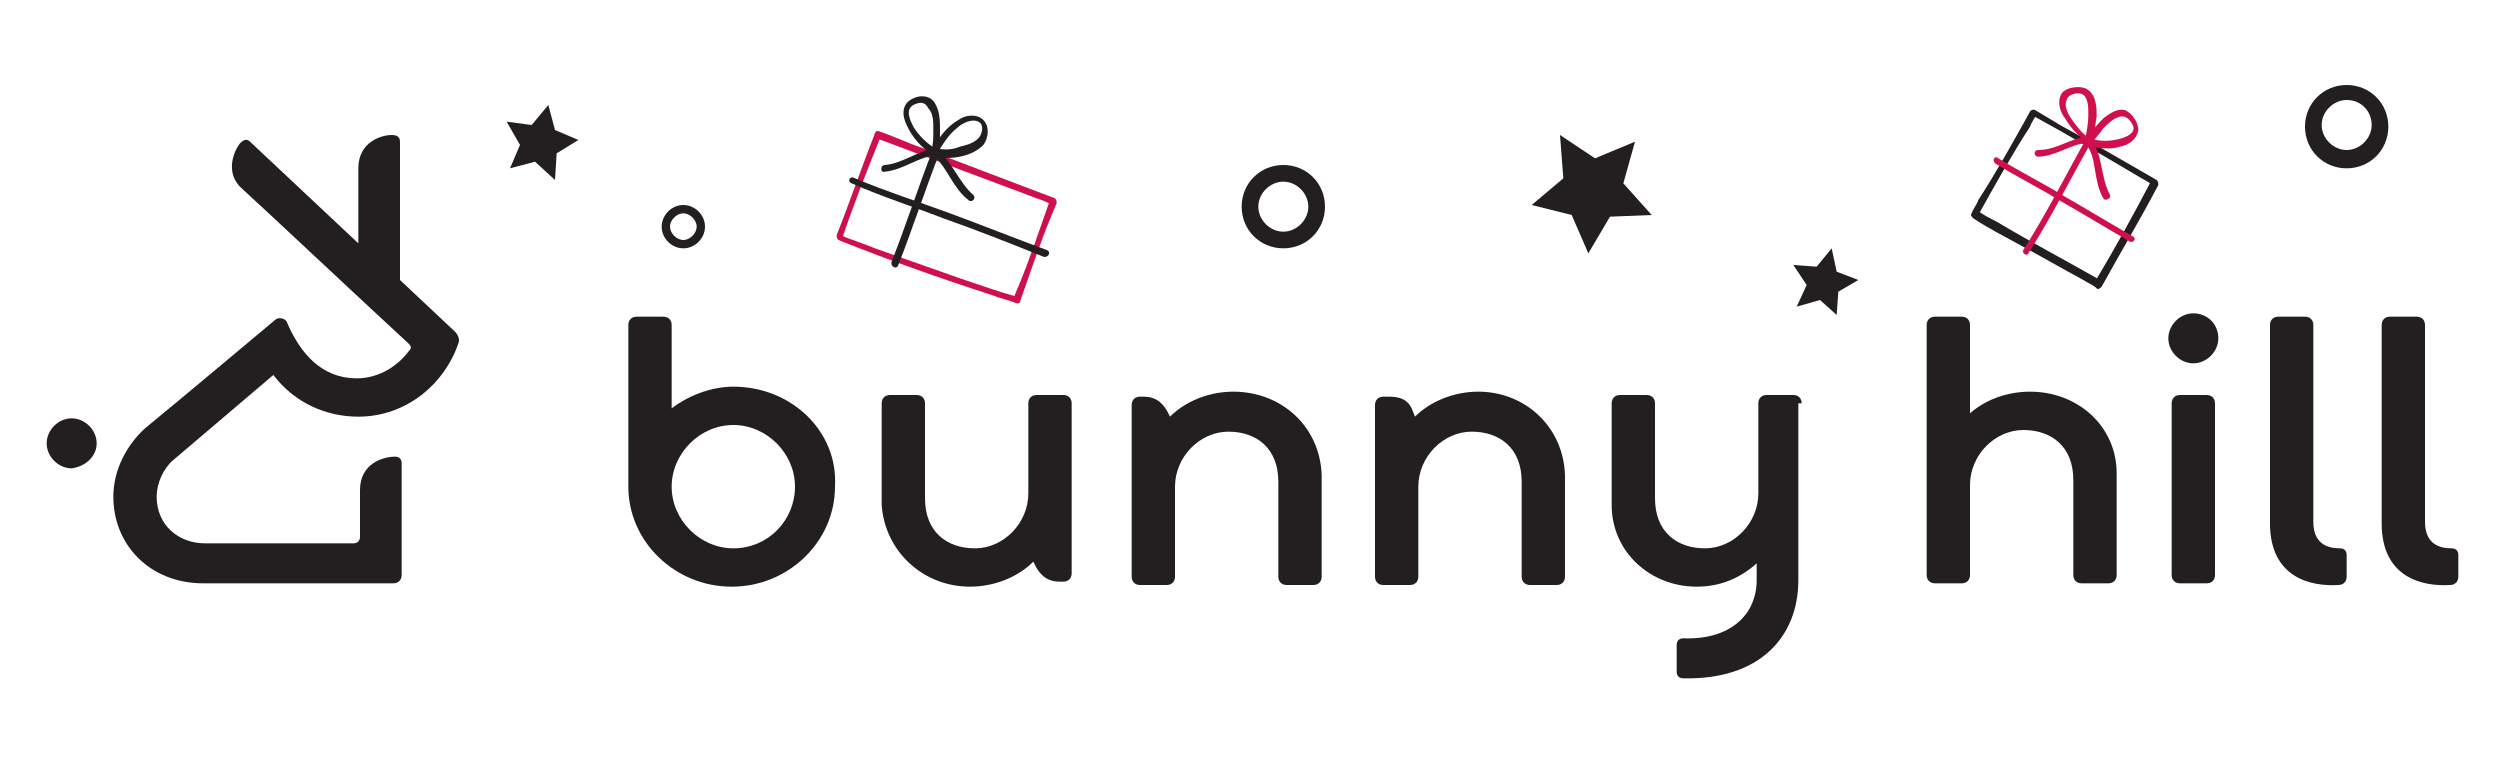
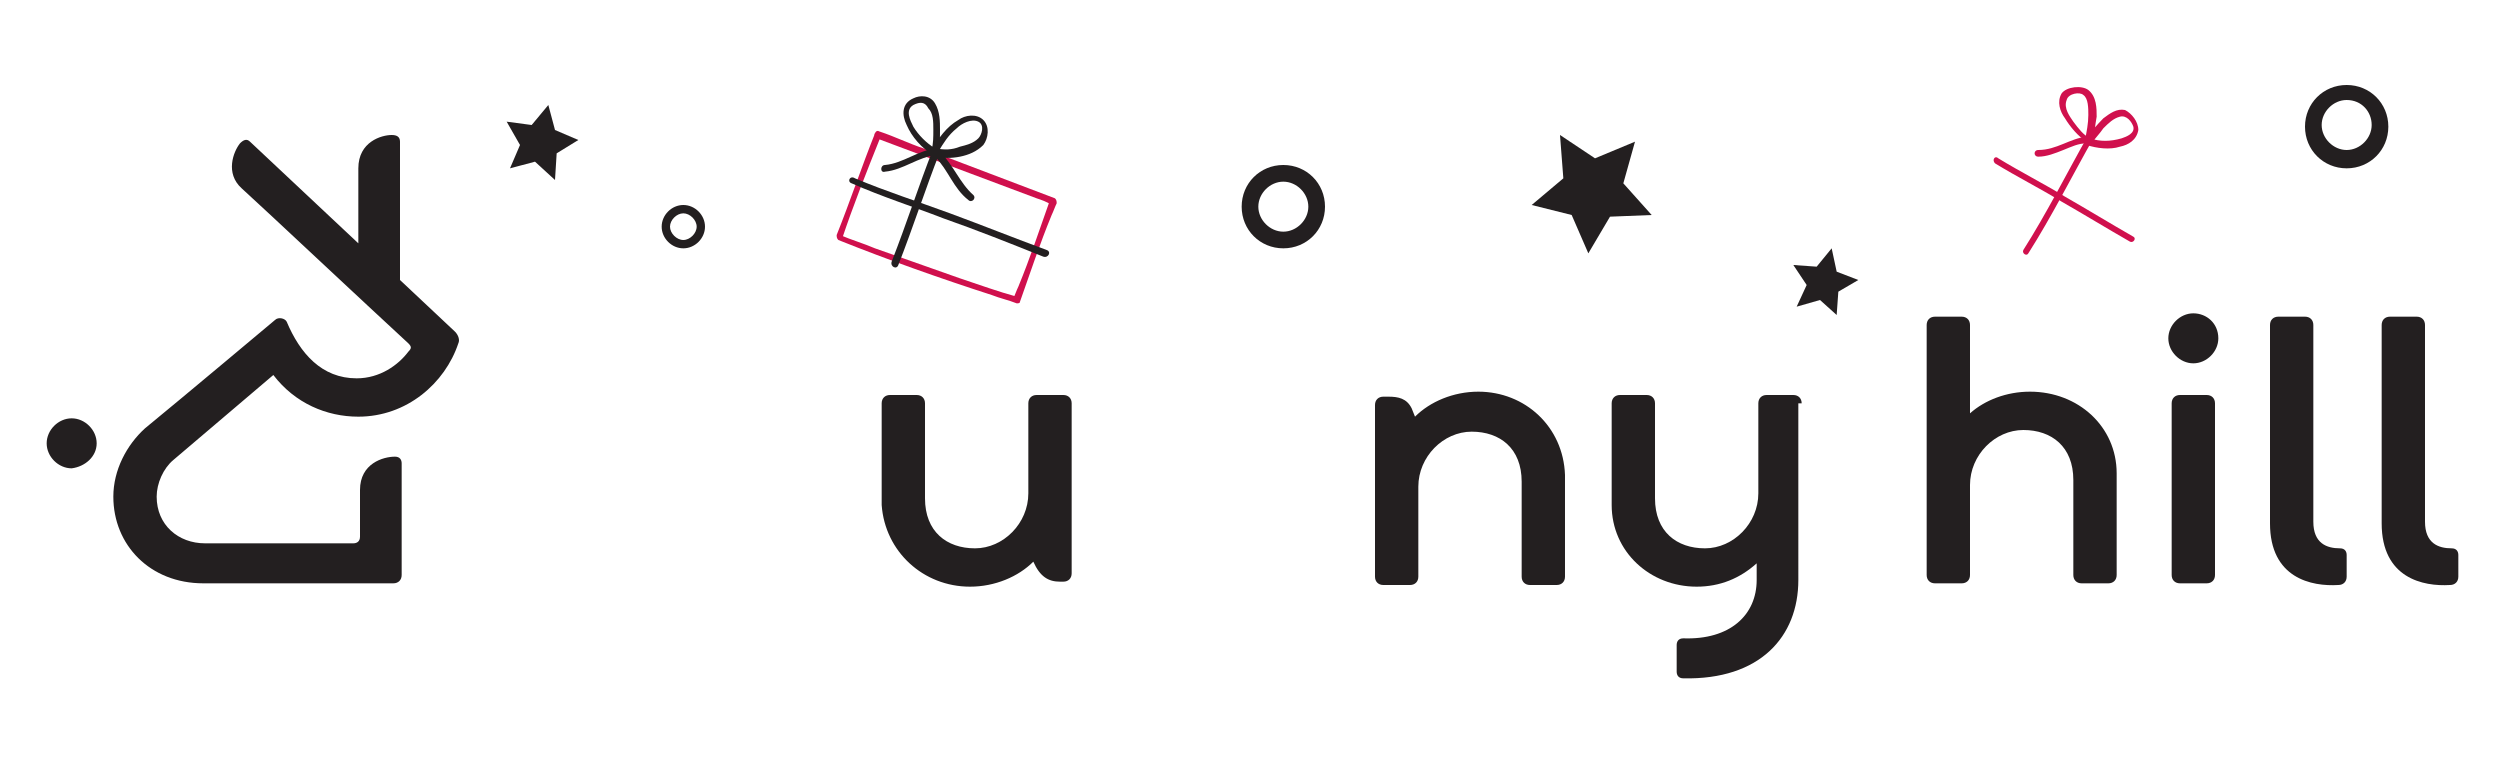
<svg xmlns="http://www.w3.org/2000/svg" version="1.1" id="Слой_1" x="0px" y="0px" viewBox="0 0 150 46" style="enable-background:new 0 0 150 46;" xml:space="preserve">
  <style type="text/css">
	.st0{fill:#231F20;}
	.st1{fill:#D0104D;}
</style>
  <g>
    <g>
      <path class="st0" d="M5.8,26.6c0-0.8-0.7-1.5-1.5-1.5c-0.8,0-1.5,0.7-1.5,1.5c0,0.8,0.7,1.5,1.5,1.5C5.1,28,5.8,27.4,5.8,26.6z" />
      <path class="st0" d="M10.4,27.6c1.3-1.1,6-5.1,6-5.1c1.3,1.7,3.2,2.5,5.1,2.5c2.9,0,5.2-2,6-4.4c0.1-0.2,0-0.5-0.2-0.7l-3.3-3.1    V8.5c0-0.3-0.2-0.4-0.5-0.4c-0.6,0-2,0.4-2,2c0,1,0,4.5,0,4.5l-6.5-6.1c-0.2-0.2-0.4-0.1-0.6,0.1c-0.4,0.5-0.9,1.8,0.1,2.7    c1,0.9,7.5,7,10,9.3c0.2,0.2,0.2,0.3,0,0.5c-0.6,0.8-1.7,1.6-3.1,1.6c-2.1,0-3.4-1.5-4.2-3.4c-0.1-0.2-0.5-0.3-0.7-0.1    c0,0-5.6,4.7-7.8,6.5c-1.1,1-1.9,2.5-1.9,4.1c0,2.9,2.2,5.2,5.4,5.2c3,0,11.4,0,11.4,0c0.3,0,0.5-0.2,0.5-0.5l0-6.7    c0-0.2-0.1-0.4-0.4-0.4c-0.7,0-2.1,0.4-2.1,2c0,0.9,0,2.8,0,2.8c0,0.3-0.2,0.4-0.4,0.4c0,0-6.6,0-8.9,0c-1.6,0-2.9-1.1-2.9-2.8    C9.4,29,9.8,28.1,10.4,27.6z" />
    </g>
    <path class="st0" d="M130.3,34.5c0,0.3,0.2,0.5,0.5,0.5h1.6c0.3,0,0.5-0.2,0.5-0.5V24.2c0-0.3-0.2-0.5-0.5-0.5h-1.6   c-0.3,0-0.5,0.2-0.5,0.5V34.5z" />
    <path class="st0" d="M58.2,35.2c1.5,0,2.9-0.6,3.8-1.5c0.4,0.9,0.9,1.2,1.6,1.2h0.2c0.3,0,0.5-0.2,0.5-0.5V24.2   c0-0.3-0.2-0.5-0.5-0.5h-1.6c-0.3,0-0.5,0.2-0.5,0.5c0,0,0,3.9,0,5.4c0,1.8-1.5,3.3-3.2,3.3c-1.7,0-3-1-3-3c0-1.5,0-5.7,0-5.7   c0-0.3-0.2-0.5-0.5-0.5h-1.6c-0.3,0-0.5,0.2-0.5,0.5c0,0,0,4.4,0,6.1C53.1,33.1,55.4,35.2,58.2,35.2z" />
-     <path class="st0" d="M74,23.5c-1.5,0-2.9,0.6-3.8,1.5c-0.4-0.9-0.9-1.2-1.6-1.2h-0.2c-0.3,0-0.5,0.2-0.5,0.5v10.3   c0,0.3,0.2,0.5,0.5,0.5h1.6c0.3,0,0.5-0.2,0.5-0.5c0,0,0-3.9,0-5.4c0-1.8,1.5-3.3,3.2-3.3c1.7,0,3,1,3,3c0,1.5,0,5.7,0,5.7   c0,0.3,0.2,0.5,0.5,0.5h1.6c0.3,0,0.5-0.2,0.5-0.5c0,0,0-4.4,0-6.1C79.2,25.6,76.9,23.5,74,23.5z" />
    <path class="st0" d="M88.7,23.5c-1.5,0-2.9,0.6-3.8,1.5l-0.2-0.5c-0.3-0.6-0.8-0.7-1.4-0.7H83c-0.3,0-0.5,0.2-0.5,0.5v10.3   c0,0.3,0.2,0.5,0.5,0.5h1.6c0.3,0,0.5-0.2,0.5-0.5c0,0,0-3.9,0-5.4c0-1.8,1.5-3.3,3.2-3.3c1.7,0,3,1,3,3c0,1.5,0,5.7,0,5.7   c0,0.3,0.2,0.5,0.5,0.5h1.6c0.3,0,0.5-0.2,0.5-0.5c0,0,0-4.4,0-6.1C93.8,25.6,91.5,23.5,88.7,23.5z" />
    <path class="st0" d="M108.1,24.2c0-0.3-0.2-0.5-0.5-0.5h-1.6c-0.3,0-0.5,0.2-0.5,0.5c0,0,0,3.9,0,5.4c0,1.8-1.5,3.3-3.2,3.3   c-1.7,0-3-1-3-3c0-1.5,0-5.7,0-5.7c0-0.3-0.2-0.5-0.5-0.5h-1.6c-0.3,0-0.5,0.2-0.5,0.5c0,0,0,4.4,0,6.1c0,2.8,2.3,4.9,5.1,4.9   c1.4,0,2.6-0.5,3.6-1.4c0,0,0,0.7,0,1c0,2.1-1.6,3.6-4.4,3.5c-0.3,0-0.4,0.2-0.4,0.4v1.6c0,0.2,0.1,0.4,0.4,0.4   c4.6,0.1,6.9-2.5,6.9-5.9V24.2z" />
-     <path class="st0" d="M44,23.2c-1.4,0-2.8,0.6-3.7,1.3v-5c0-0.3-0.2-0.5-0.5-0.5h-1.6c-0.3,0-0.5,0.2-0.5,0.5c0,0,0,7.2,0,9.7   c0,3.3,2.8,6,6.2,6c3.4,0,6.2-2.7,6.2-6C50.3,25.9,47.5,23.2,44,23.2z M44,32.9c-2,0-3.7-1.7-3.7-3.7c0-2,1.7-3.7,3.7-3.7   c2,0,3.7,1.7,3.7,3.7C47.7,31.2,46.1,32.9,44,32.9z" />
    <path class="st0" d="M131.6,18.8c-0.8,0-1.5,0.7-1.5,1.5c0,0.8,0.7,1.5,1.5,1.5s1.5-0.7,1.5-1.5C133.1,19.4,132.4,18.8,131.6,18.8z   " />
    <path class="st0" d="M138.8,31.3c0-3.1,0-11.8,0-11.8c0-0.3-0.2-0.5-0.5-0.5h-1.6c-0.3,0-0.5,0.2-0.5,0.5c0,0,0,8.8,0,11.9   c0,3.3,2.5,3.8,4.1,3.7c0.3,0,0.5-0.2,0.5-0.5v-1.3c0-0.2-0.1-0.4-0.4-0.4C139.6,32.9,138.8,32.6,138.8,31.3z" />
    <path class="st0" d="M145.5,31.3c0-3.1,0-11.8,0-11.8c0-0.3-0.2-0.5-0.5-0.5h-1.6c-0.3,0-0.5,0.2-0.5,0.5c0,0,0,8.8,0,11.9   c0,3.3,2.5,3.8,4.1,3.7c0.3,0,0.5-0.2,0.5-0.5v-1.3c0-0.2-0.1-0.4-0.4-0.4C146.3,32.9,145.5,32.6,145.5,31.3z" />
    <path class="st0" d="M121.8,23.5c-1.4,0-2.7,0.5-3.6,1.3v-5.3c0-0.3-0.2-0.5-0.5-0.5h-1.6c-0.3,0-0.5,0.2-0.5,0.5v15   c0,0.3,0.2,0.5,0.5,0.5h1.6c0.3,0,0.5-0.2,0.5-0.5c0,0,0-3.9,0-5.4c0-1.8,1.5-3.3,3.2-3.3c1.7,0,3,1,3,3c0,1.5,0,5.7,0,5.7   c0,0.3,0.2,0.5,0.5,0.5h1.6c0.3,0,0.5-0.2,0.5-0.5c0,0,0-4.4,0-6.1C127,25.6,124.7,23.5,121.8,23.5z" />
  </g>
  <g>
-     <path class="st0" d="M121.8,6.7c-1,1.8-2,3.6-3.1,5.3c-0.1,0.3-0.3,0.5-0.4,0.8c-0.1,0.1,0,0.2,0.1,0.3c0.9,0.6,1.9,1.1,2.8,1.6   c1.3,0.7,2.5,1.4,3.8,2.1c0.3,0.2,0.6,0.3,0.8,0.5c0.1,0.1,0.2,0,0.3-0.1c1.1-2,2.3-4,3.4-6.1c0-0.1,0-0.2-0.1-0.3   c-1.9-1.1-3.8-2.2-5.8-3.3c-0.5-0.3-1-0.6-1.5-0.9c-0.2-0.1-0.5,0.2-0.2,0.3c2.2,1.2,4.4,2.5,6.6,3.8c0.2,0.1,0.5,0.3,0.7,0.4   c0-0.1,0-0.2-0.1-0.3c-1.1,2.1-2.2,4.1-3.4,6.1c0.1,0,0.2,0,0.3-0.1c-2.1-1.2-4.2-2.3-6.2-3.5c-0.4-0.2-0.8-0.4-1.2-0.7   c0,0.1,0,0.2,0.1,0.3c1-1.8,2-3.6,3.1-5.3c0.1-0.3,0.3-0.5,0.4-0.8C122.3,6.7,121.9,6.5,121.8,6.7L121.8,6.7z" />
-   </g>
+     </g>
  <g>
    <g>
      <path class="st1" d="M125.3,8.1c-1.3,2.3-2.5,4.7-3.9,6.9c-0.1,0.2,0.2,0.4,0.3,0.2c1.4-2.2,2.6-4.6,3.9-6.9    C125.8,8.1,125.5,7.9,125.3,8.1L125.3,8.1z" />
    </g>
    <g>
      <path class="st1" d="M119.7,9.8c1.3,0.8,2.7,1.5,4,2.3c1.4,0.8,2.7,1.6,4.1,2.4c0.2,0.1,0.4-0.2,0.2-0.3c-1.4-0.8-2.7-1.6-4.1-2.4    c-1.3-0.8-2.7-1.5-4-2.3C119.7,9.3,119.5,9.6,119.7,9.8L119.7,9.8z" />
    </g>
    <g>
      <path class="st1" d="M125.4,8.3c-0.4-0.2-0.7-0.6-1-1c-0.2-0.3-0.6-0.8-0.4-1.3c0.1-0.4,0.8-0.5,1-0.3c0.3,0.2,0.3,0.8,0.3,1.2    c0,0.5-0.1,1-0.2,1.5c-0.1,0.2,0.2,0.3,0.4,0.2c0.2-0.3,0.5-0.6,0.7-0.9c0.3-0.3,0.6-0.6,1-0.7c0.4-0.1,0.7,0.3,0.8,0.6    c0.1,0.4-0.4,0.6-0.7,0.7C126.6,8.5,126,8.5,125.4,8.3c-0.3-0.1-0.4,0.3-0.2,0.4c0.6,0.2,1.4,0.3,2,0.1c0.5-0.1,1-0.4,1.1-1    c0-0.5-0.4-1-0.8-1.2c-0.5-0.1-0.9,0.2-1.3,0.5c-0.4,0.4-0.7,0.8-1.1,1.2c0.1,0.1,0.2,0.1,0.4,0.2c0.2-0.5,0.2-1,0.3-1.5    c0-0.5,0-1.2-0.5-1.6c-0.4-0.3-1.3-0.2-1.6,0.2c-0.3,0.5-0.1,1.1,0.2,1.5c0.3,0.5,0.8,1.1,1.3,1.4C125.4,8.7,125.6,8.4,125.4,8.3    L125.4,8.3z" />
    </g>
    <g>
      <path class="st1" d="M125.2,8.2c-1,0.1-1.8,0.8-2.9,0.8c-0.3,0-0.3,0.4,0,0.4c0.5,0,1-0.2,1.5-0.4c0.5-0.2,0.9-0.4,1.4-0.4    c0.1,0,0.2-0.1,0.2-0.2C125.4,8.3,125.3,8.2,125.2,8.2L125.2,8.2z" />
    </g>
    <g>
-       <path class="st1" d="M125.1,8.6c0.4,0.4,0.5,1,0.6,1.6c0.1,0.6,0.2,1.2,0.5,1.7c0.1,0.2,0.5,0,0.4-0.2c-0.6-1.1-0.4-2.5-1.2-3.4    C125.3,8.2,125,8.4,125.1,8.6L125.1,8.6z" />
-     </g>
+       </g>
  </g>
  <g>
    <path class="st1" d="M52.5,8c-0.8,2-1.5,4.1-2.3,6.1c0,0.1,0,0.2,0.1,0.3c3,1.2,6.1,2.3,9.2,3.3c0.5,0.2,1,0.3,1.5,0.5   c0.1,0,0.2,0,0.2-0.1c0.6-1.7,1.2-3.5,1.9-5.2c0.1-0.2,0.2-0.5,0.3-0.7c0-0.1,0-0.2-0.1-0.3c-2.6-1-5.3-2-7.9-3   c-0.9-0.3-1.7-0.7-2.6-1c-0.3-0.1-0.5,0.3-0.2,0.4c3.2,1.2,6.4,2.4,9.6,3.6c0.3,0.1,0.6,0.2,0.9,0.4c0-0.1-0.1-0.2-0.1-0.3   c-0.6,1.7-1.2,3.5-1.9,5.2c-0.1,0.2-0.2,0.5-0.3,0.7c0.1,0,0.2-0.1,0.2-0.1c-1.1-0.3-2.2-0.7-3.4-1.1c-1.7-0.6-3.4-1.2-5.1-1.8   c-0.7-0.3-1.4-0.5-2.1-0.8c0,0.1,0.1,0.2,0.1,0.3c0.7-2.1,1.5-4.1,2.3-6.1C53,7.9,52.6,7.7,52.5,8L52.5,8z" />
  </g>
  <g>
    <g>
      <path class="st0" d="M56,8.9c-0.9,2.3-1.6,4.5-2.5,6.8c-0.1,0.3,0.3,0.5,0.4,0.2c0.9-2.3,1.6-4.5,2.5-6.8    C56.4,8.8,56.1,8.6,56,8.9L56,8.9z" />
    </g>
    <g>
      <path class="st0" d="M51.1,11c1.8,0.8,3.7,1.4,5.5,2.1c2,0.7,4,1.5,6,2.3c0.3,0.1,0.5-0.3,0.2-0.4c-1.9-0.7-3.9-1.5-5.8-2.2    c-1.9-0.7-3.8-1.3-5.7-2.1C51,10.5,50.8,10.9,51.1,11L51.1,11z" />
    </g>
    <g>
      <path class="st0" d="M56.1,8.9c-0.5-0.3-1-0.8-1.3-1.3c-0.2-0.4-0.5-1,0-1.3c0.4-0.2,0.7-0.2,0.9,0.2C56,6.8,56,7.3,56,7.8    c0,0.4,0,0.8-0.1,1.2c0,0.3,0.3,0.3,0.4,0.1c0.3-0.5,0.6-1,1.1-1.4c0.3-0.3,0.9-0.6,1.3-0.4c0.4,0.2,0.2,0.8,0,1    c-0.3,0.3-0.7,0.4-1.1,0.5C57.1,9,56.7,9,56.1,8.9c-0.2,0-0.3,0.4,0,0.5c0.5,0.1,1,0.1,1.5,0c0.5-0.1,1-0.3,1.4-0.7    c0.3-0.4,0.4-1.1,0-1.5c-0.4-0.4-1.1-0.3-1.5,0c-0.7,0.4-1.2,1.1-1.6,1.8C56,9,56.2,9,56.3,9.1c0.1-0.4,0.1-0.9,0.1-1.3    c0-0.5,0-1.1-0.3-1.6c-0.3-0.5-0.9-0.5-1.3-0.3c-0.7,0.3-0.7,1-0.4,1.6c0.3,0.7,0.9,1.4,1.6,1.8C56.2,9.4,56.4,9,56.1,8.9    L56.1,8.9z" />
    </g>
    <g>
      <path class="st0" d="M56.1,9.4c0.8,0.8,1.1,1.9,2,2.6c0.2,0.2,0.5-0.1,0.3-0.3c-0.8-0.7-1.2-1.8-2-2.6C56.2,8.9,55.9,9.2,56.1,9.4    L56.1,9.4z" />
    </g>
    <g>
      <path class="st0" d="M56.2,8.9c-1.1,0.1-2,0.9-3.1,1c-0.3,0-0.3,0.5,0,0.4c1.1-0.1,2-0.9,3.1-1C56.5,9.3,56.4,8.9,56.2,8.9    L56.2,8.9z" />
    </g>
  </g>
  <polygon class="st0" points="93.6,8.1 95.7,9.5 98.1,8.5 97.4,11 99.1,12.9 96.6,13 95.3,15.2 94.3,12.9 91.9,12.3 93.8,10.7 " />
  <polygon class="st0" points="109.9,14.9 110.2,16.3 111.5,16.8 110.3,17.5 110.2,18.9 109.2,18 107.8,18.4 108.4,17.1 107.6,15.9   109,16 " />
  <polygon class="st0" points="32.9,6.3 33.3,7.8 34.7,8.4 33.4,9.2 33.3,10.8 32.1,9.7 30.6,10.1 31.2,8.7 30.4,7.3 31.9,7.5 " />
  <g>
    <path class="st0" d="M77,14.9c-1.4,0-2.5-1.1-2.5-2.5s1.1-2.5,2.5-2.5s2.5,1.1,2.5,2.5S78.4,14.9,77,14.9z M77,10.9   c-0.8,0-1.5,0.7-1.5,1.5s0.7,1.5,1.5,1.5s1.5-0.7,1.5-1.5S77.8,10.9,77,10.9z" />
  </g>
  <g>
    <path class="st0" d="M140.8,10.1c-1.4,0-2.5-1.1-2.5-2.5s1.1-2.5,2.5-2.5s2.5,1.1,2.5,2.5S142.2,10.1,140.8,10.1z M140.8,6   c-0.8,0-1.5,0.7-1.5,1.5s0.7,1.5,1.5,1.5s1.5-0.7,1.5-1.5S141.7,6,140.8,6z" />
  </g>
  <g>
    <path class="st0" d="M41,14.9c-0.7,0-1.3-0.6-1.3-1.3s0.6-1.3,1.3-1.3s1.3,0.6,1.3,1.3S41.7,14.9,41,14.9z M41,12.8   c-0.4,0-0.8,0.4-0.8,0.8s0.4,0.8,0.8,0.8c0.4,0,0.8-0.4,0.8-0.8S41.4,12.8,41,12.8z" />
  </g>
</svg>